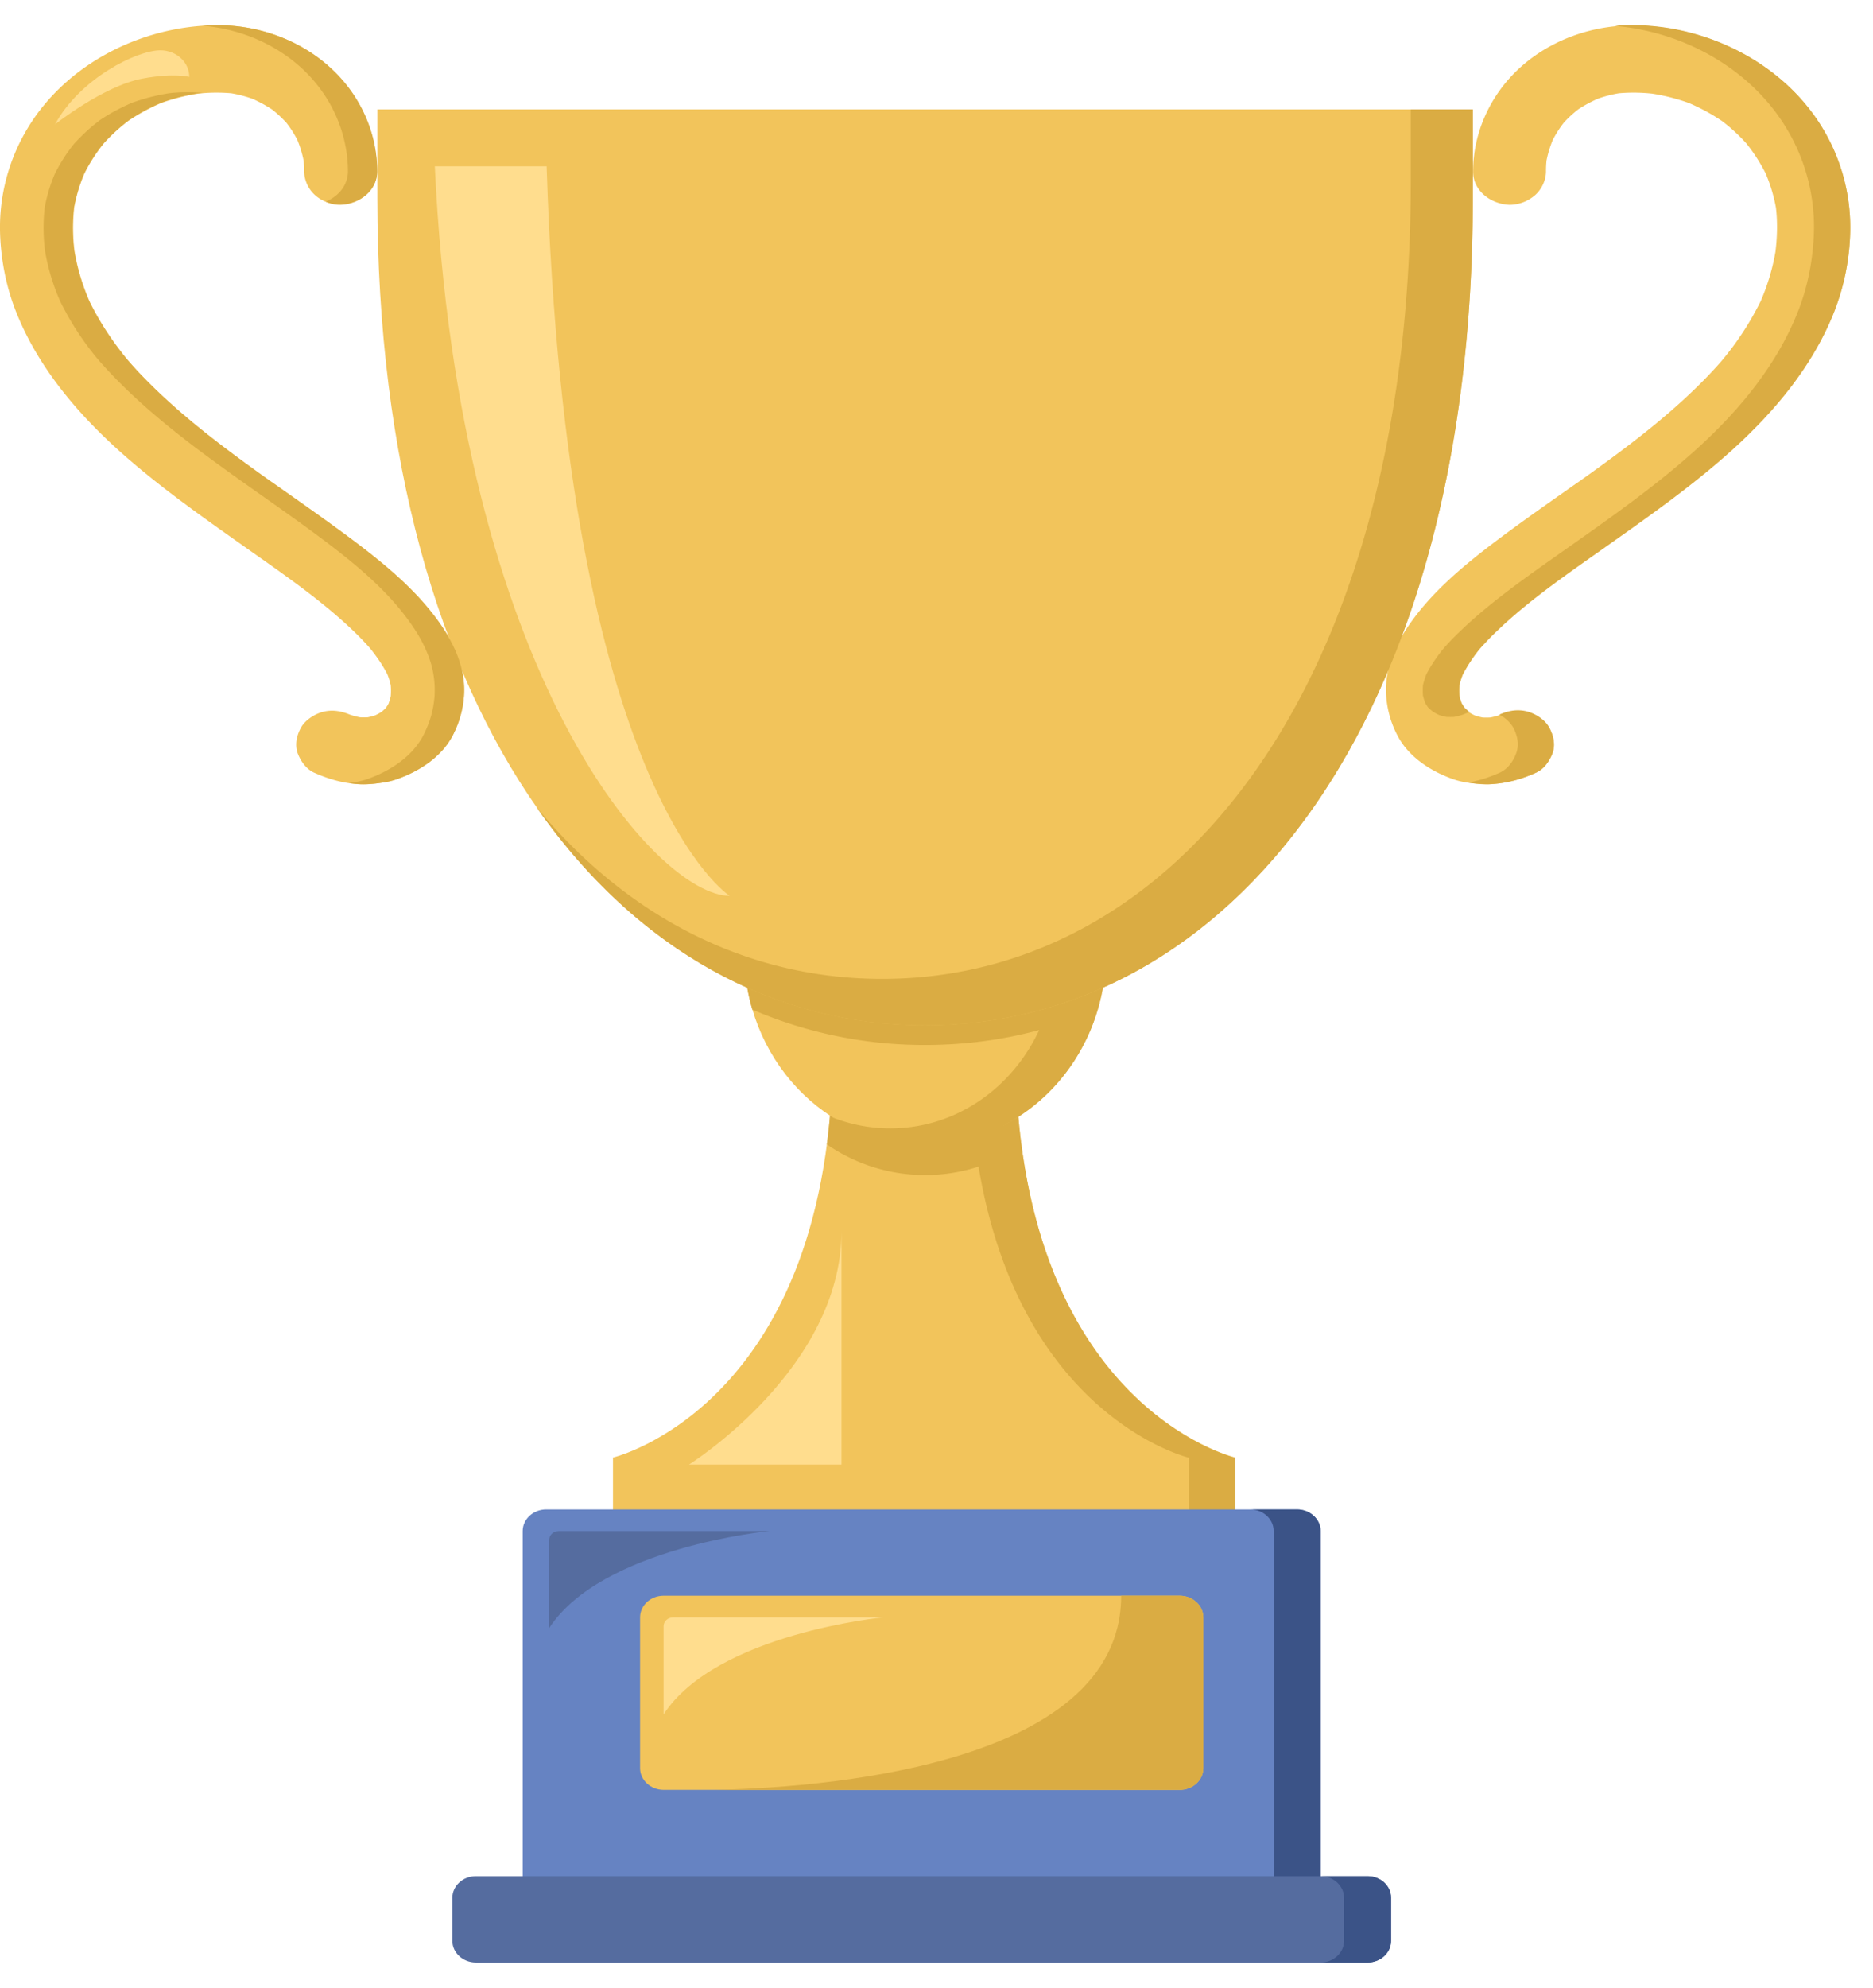
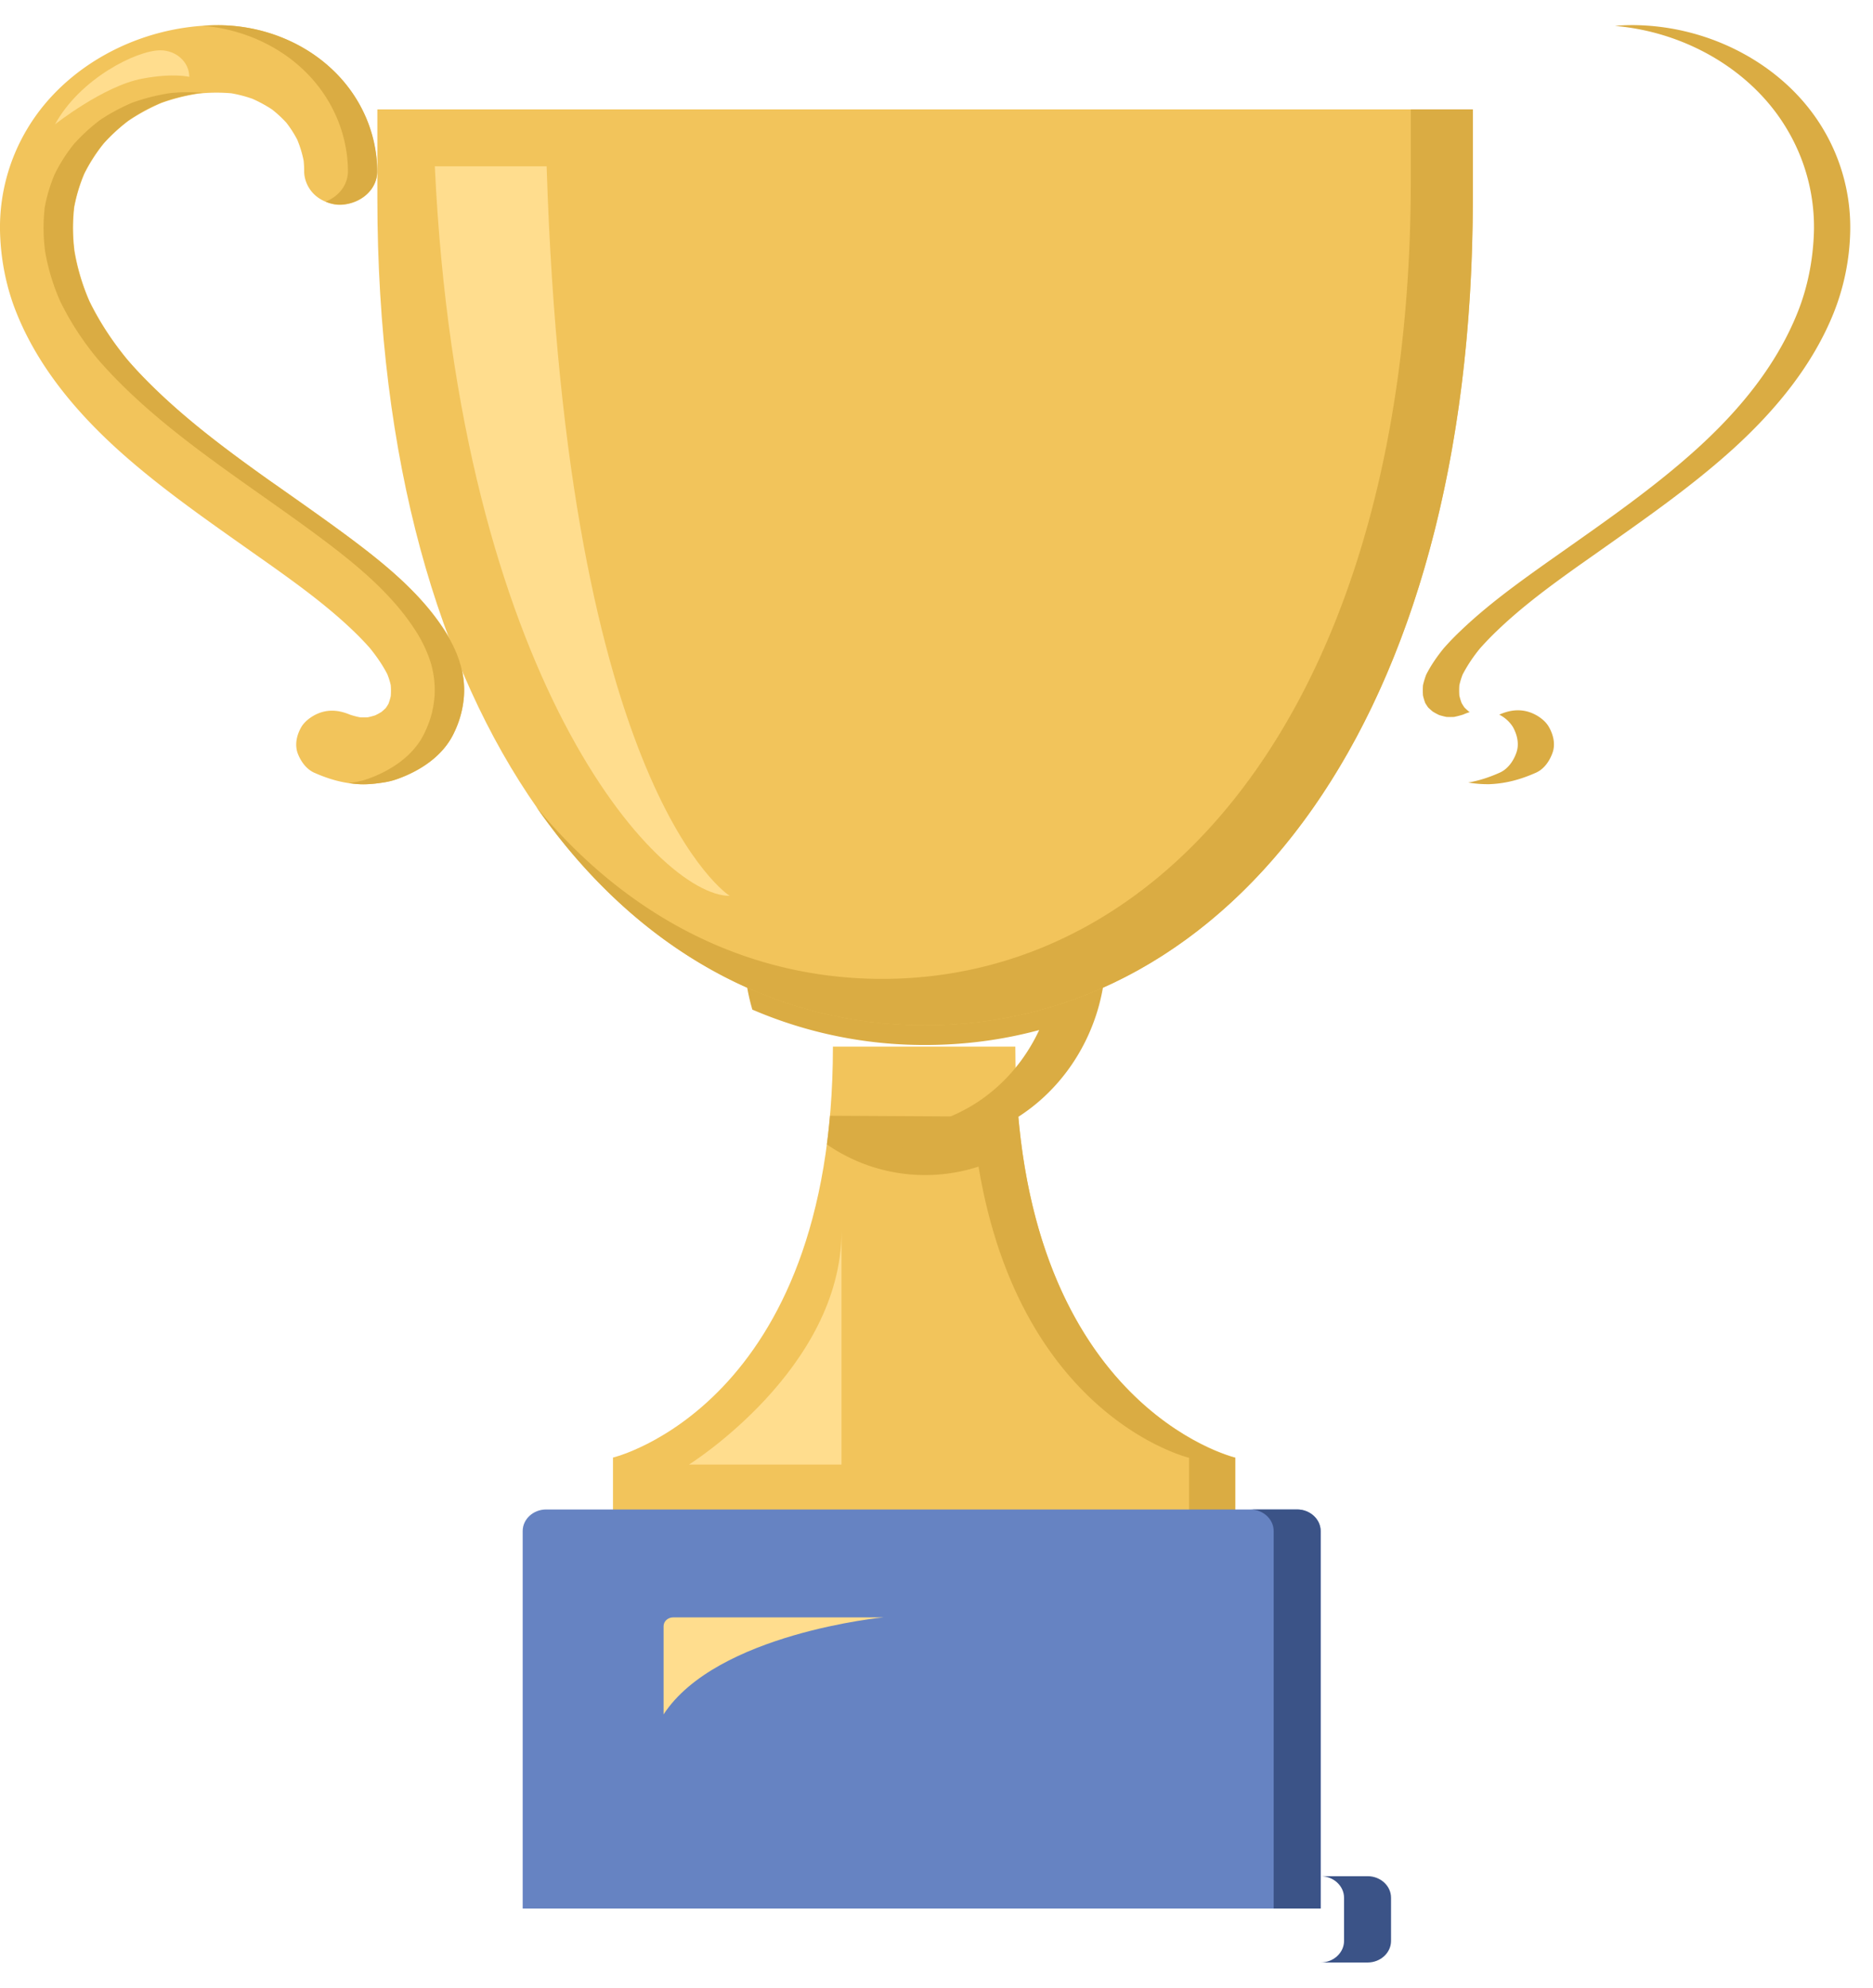
<svg xmlns="http://www.w3.org/2000/svg" width="66" height="70" fill="none">
  <path d="M43.528 53.854v-2.522s-7.75-1.834-7.75-14.472H29.35c0 12.638-7.75 14.472-7.75 14.472v2.522h21.928Z" fill="#F2C45B" />
  <path d="M35.883 39.33c.032.348.068.684.112 1.013 1.258 9.51 7.53 10.997 7.53 10.997v2.521h-1.623V51.34s-5.947-1.41-7.42-10.255a6.09 6.09 0 0 1-5.346-.782c.045-.33.08-.665.112-1.009l6.635.037Z" fill="#DAAC43" />
-   <path d="M38.974 33.52c0 3.743-2.854 6.78-6.377 6.78-3.522 0-6.376-3.034-6.376-6.78h12.753Z" fill="#F2C45B" />
+   <path d="M38.974 33.52h12.753Z" fill="#F2C45B" />
  <path d="M38.974 33.52c0 .687-.096 1.374-.29 2.036-.47 1.59-1.481 2.93-2.799 3.775-.96.614-2.086 1.137-3.288 1.137a5.411 5.411 0 0 1-3.244-1.108 5.55 5.55 0 0 0 2.018.38c2.301 0 4.291-1.41 5.247-3.464-1.298.35-2.644.526-4.02.526a15.33 15.33 0 0 1-6.087-1.246 7.137 7.137 0 0 1-.29-2.036h12.753Z" fill="#DAAC43" />
  <path d="M51.899 6.962c0 18.54-8.642 29.146-19.301 29.146-10.66 0-19.301-10.606-19.301-29.146v-3.11h38.602v3.11Z" fill="#F2C45B" />
  <path d="M11.08 27.216c.529.234 1.038.377 1.627.406.26.01.522-.026.777-.059.167-.025.33-.062.49-.117.835-.292 1.615-.815 1.998-1.582.222-.45.342-.874.378-1.37a3.295 3.295 0 0 0-.14-1.163 4.746 4.746 0 0 0-.593-1.21c-.872-1.319-2.181-2.36-3.475-3.318-.895-.661-1.81-1.297-2.722-1.94.087.062.175.124.258.186-1.5-1.063-2.989-2.156-4.286-3.428-.359-.35-.701-.716-1.02-1.093.068.08.136.161.204.238a10.492 10.492 0 0 1-1.481-2.277l.131.281a7.625 7.625 0 0 1-.62-2.065l.047.315a6.491 6.491 0 0 1-.02-1.842l-.048.314a5.59 5.59 0 0 1 .446-1.506l-.131.282c.219-.472.501-.91.84-1.316-.068.08-.136.161-.203.238.33-.391.712-.742 1.138-1.045-.087.062-.175.124-.259.186.442-.31.924-.57 1.433-.771l-.306.12a6.962 6.962 0 0 1 1.64-.409l-.343.044A6.07 6.07 0 0 1 8.297 3.3l-.342-.044c.37.048.732.14 1.079.275l-.307-.121c.338.132.653.303.947.504a14.569 14.569 0 0 1-.258-.186c.298.212.565.457.796.73l-.203-.237c.223.267.406.56.55.87l-.132-.281c.143.318.243.65.298.99l-.047-.314c.027.182.04.365.04.548 0 .303.143.621.377.833.223.205.59.358.908.347.693-.029 1.29-.519 1.286-1.18-.008-1.36-.601-2.69-1.652-3.647C10.59 1.422 9.137.88 7.657.888 4.91.903 2.286 2.318.964 4.532a6.75 6.75 0 0 0-.963 3.625c.024.972.215 1.96.585 2.873.74 1.838 2.034 3.413 3.543 4.784 1.476 1.337 3.14 2.488 4.78 3.647.187.132.374.263.561.398-.087-.062-.175-.124-.258-.186 1.13.8 2.269 1.612 3.256 2.562.239.23.465.468.68.72-.067-.08-.135-.161-.203-.238.315.373.594.775.793 1.21l-.132-.282c.096.213.16.428.195.655l-.048-.315a2.46 2.46 0 0 1 0 .684l.048-.314a2.217 2.217 0 0 1-.167.566c.044-.095.088-.186.131-.281a1.908 1.908 0 0 1-.274.427c.067-.08.135-.16.203-.237-.116.131-.251.248-.394.354.087-.062.175-.124.258-.186a2.52 2.52 0 0 1-.493.263l.306-.12a2.8 2.8 0 0 1-.573.15l.342-.045c-.21.026-.421.026-.633 0l.343.044a2.952 2.952 0 0 1-.621-.157l.306.12-.159-.065c-.314-.14-.645-.208-.99-.12-.3.076-.622.288-.77.54-.158.274-.234.607-.13.91.099.27.294.566.593.698Z" fill="#F2C45B" />
  <path d="M10.606 2.38c-.928-.845-2.17-1.368-3.471-1.474.17-.01.346-.018.517-.018 1.48-.007 2.934.534 3.985 1.491 1.058.958 1.652 2.288 1.655 3.647.004.662-.593 1.152-1.285 1.18a1.292 1.292 0 0 1-.53-.105c.454-.183.784-.581.784-1.075-.007-1.36-.6-2.69-1.655-3.647ZM16.35 24.493a3.545 3.545 0 0 1-.379 1.37c-.382.768-1.162 1.287-1.998 1.58a2.5 2.5 0 0 1-.49.116 3.941 3.941 0 0 1-.776.059 3.792 3.792 0 0 1-.41-.04l.151-.022c.168-.026.33-.062.49-.117.836-.293 1.616-.815 1.998-1.579.223-.45.343-.87.378-1.37a3.39 3.39 0 0 0-.139-1.162 4.746 4.746 0 0 0-.593-1.21c-.872-1.32-2.181-2.361-3.475-3.319-.848-.625-1.715-1.228-2.575-1.838-1.461-1.038-2.91-2.105-4.176-3.347a16.212 16.212 0 0 1-.9-.954c.029.033.053.065.08.095l-.199-.238.116.139a10.076 10.076 0 0 1-1.334-2.05 7.469 7.469 0 0 1-.529-1.75 6.387 6.387 0 0 1-.016-1.536c.072-.405.191-.804.354-1.187a5.78 5.78 0 0 1 .673-1.057c.279-.31.585-.592.923-.848a6.8 6.8 0 0 1 1.15-.617c.423-.15.86-.26 1.306-.33a6.129 6.129 0 0 1 1.099-.014c-.052-.007-.104-.018-.155-.022l.187.022a.476.476 0 0 1 .071-.007l-.071.01c.008 0 .016 0 .024.005h-.028a.912.912 0 0 1-.1.007 6.925 6.925 0 0 0-1.305.325 6.548 6.548 0 0 0-1.15.618 6.293 6.293 0 0 0-.924.848 5.73 5.73 0 0 0-.669 1.052c-.163.388-.282.79-.358 1.199a6.569 6.569 0 0 0 .016 1.531c.103.603.283 1.192.53 1.758.354.731.811 1.41 1.333 2.05l.004.004c.282.329.585.647.9.954 1.245 1.22 2.67 2.277 4.107 3.3.884.625 1.771 1.242 2.643 1.882 1.298.958 2.607 2 3.475 3.318.247.373.466.79.593 1.21.115.37.175.775.147 1.162Z" fill="#DAAC43" />
-   <path d="M54.115 27.216a4.444 4.444 0 0 1-1.628.405c-.259.012-.521-.025-.776-.058a2.797 2.797 0 0 1-.49-.117c-.836-.292-1.616-.815-1.998-1.582a3.528 3.528 0 0 1-.378-1.37c-.028-.385.028-.79.14-1.163.127-.42.346-.837.592-1.21.872-1.319 2.182-2.36 3.475-3.318.896-.662 1.811-1.297 2.723-1.94-.088.061-.175.124-.259.186 1.5-1.064 2.99-2.156 4.287-3.428a15.986 15.986 0 0 0 .816-.856 10.497 10.497 0 0 0 1.48-2.276l-.13.281a7.622 7.622 0 0 0 .62-2.065l-.047.315c.087-.61.107-1.232.02-1.842l.047.314a5.586 5.586 0 0 0-.446-1.506l.132.282a5.991 5.991 0 0 0-.84-1.316c.068.08.135.16.203.238a6.183 6.183 0 0 0-1.139-1.046c.088.062.176.125.26.187a6.889 6.889 0 0 0-1.434-.771l.307.12a6.962 6.962 0 0 0-1.64-.41l.342.045a6.07 6.07 0 0 0-1.457-.015l.343-.044a4.56 4.56 0 0 0-1.079.274l.306-.12a4.705 4.705 0 0 0-.947.504c.088-.062.175-.124.259-.186a4.267 4.267 0 0 0-.796.73c.068-.08.135-.16.203-.237-.223.267-.406.56-.55.87l.132-.282c-.144.318-.243.65-.299.99l.048-.313c-.028.182-.04.365-.04.548 0 .303-.143.621-.378.833a1.38 1.38 0 0 1-.907.347c-.693-.03-1.29-.519-1.286-1.18.008-1.36.601-2.69 1.652-3.648 1.05-.957 2.504-1.498 3.984-1.49 2.747.014 5.37 1.428 6.691 3.643a6.75 6.75 0 0 1 .963 3.625 8.227 8.227 0 0 1-.585 2.873c-.74 1.838-2.034 3.413-3.542 4.784-1.477 1.337-3.14 2.489-4.78 3.647a52.329 52.329 0 0 0-.303.212c-1.13.8-2.269 1.612-3.256 2.562-.239.23-.466.468-.68.72l.202-.238a5.362 5.362 0 0 0-.792 1.21l.132-.281c-.096.212-.16.427-.196.654l.048-.314a2.46 2.46 0 0 0 0 .683l-.048-.314c.032.193.084.383.168.566l-.132-.281c.072.153.163.296.275.427-.068-.08-.135-.16-.203-.237.115.131.25.248.394.354a14.504 14.504 0 0 1-.259-.186c.155.106.319.194.494.263l-.307-.12c.187.069.374.12.574.15l-.343-.045c.211.026.422.026.633 0l-.342.044c.215-.029.422-.084.62-.157l-.306.12.16-.065c.314-.139.644-.209.99-.12.3.076.622.288.769.54.159.274.235.607.131.91-.103.263-.298.56-.597.69Z" fill="#F2C45B" />
  <path d="M51.898 3.852v3.114c0 18.54-8.641 29.145-19.3 29.145-5.359 0-10.203-2.678-13.701-7.693 3.267 3.955 7.526 6.056 12.188 6.056 10.289 0 18.628-10.236 18.628-28.13V3.853h2.185ZM54.708 26.51c-.1.281-.29.574-.59.705-.529.234-1.038.377-1.627.402a4.016 4.016 0 0 1-.753-.058c.382-.066.74-.183 1.107-.347.298-.132.493-.428.589-.706.107-.303.028-.636-.127-.91a1.203 1.203 0 0 0-.47-.424c-.004 0-.004-.003-.008-.003.314-.14.637-.201.98-.114.298.077.62.285.767.541.16.278.24.61.132.914ZM65.197 8.153a8.227 8.227 0 0 1-.585 2.873c-.74 1.838-2.034 3.413-3.543 4.784-1.477 1.337-3.14 2.488-4.78 3.647l-.514.362-.004.003c-.016.011-.028.022-.044.03-1.043.741-2.085 1.502-2.993 2.379-.203.193-.394.394-.581.603a5.348 5.348 0 0 0-.613.92 2.61 2.61 0 0 0-.116.38c-.008.121-.008.238 0 .359.02.091.048.179.08.267.032.054.064.106.1.157.051.05.103.098.159.146.012.007.02.01.032.018h-.012a1.857 1.857 0 0 0-.223.084 3.478 3.478 0 0 1-.323.084 3.205 3.205 0 0 1-.266 0 2.86 2.86 0 0 1-.255-.065c-.08-.037-.16-.08-.231-.125a2.988 2.988 0 0 1-.163-.146 3.27 3.27 0 0 1-.1-.153 2.268 2.268 0 0 1-.08-.267 2.675 2.675 0 0 1 0-.358c.029-.128.068-.256.116-.38.167-.326.378-.633.613-.921.183-.209.378-.41.581-.603.928-.892 1.986-1.66 3.045-2.412l.514-.362c1.644-1.159 3.303-2.31 4.78-3.648 1.513-1.37 2.802-2.941 3.543-4.783.37-.914.557-1.9.585-2.873a6.715 6.715 0 0 0-.963-3.625c-1.218-2.04-3.543-3.4-6.047-3.615.207-.022.418-.029.63-.029 2.746.015 5.369 1.429 6.694 3.644a6.75 6.75 0 0 1 .964 3.625Z" fill="#DAAC43" />
  <path d="M46.536 53.92v13.295H18.418V53.92c0-.417.37-.76.828-.76h26.462c.453 0 .828.343.828.76Z" fill="#6683C2" />
  <path d="M46.536 53.92v13.295h-1.655V53.92c0-.417-.37-.76-.828-.76h1.656c.453 0 .827.343.827.76Z" fill="#3B5387" />
-   <path d="M49.017 66.835v1.52c0 .417-.37.76-.828.76H16.767c-.453 0-.827-.343-.827-.76v-1.52c0-.416.37-.76.827-.76h31.426c.454 0 .824.34.824.76Z" fill="#556C9F" />
  <path d="M49.017 66.835v1.52c0 .417-.37.76-.828.76h-1.656c.454 0 .828-.343.828-.76v-1.52c0-.416-.37-.76-.828-.76h1.656c.458 0 .828.34.828.76Z" fill="#3B5387" />
-   <path d="M42.401 56.957v5.318c0 .416-.37.76-.828.76h-18.19c-.454 0-.828-.344-.828-.76v-5.318c0-.416.37-.76.828-.76h18.194c.45.004.824.344.824.76Z" fill="#F2C45B" />
-   <path d="M42.401 56.957v5.318c0 .416-.37.76-.828.76H25.158c3.34-.062 14.35-.713 14.35-6.838h2.065c.454.004.828.344.828.76Z" fill="#DAAC43" />
  <path d="M23.383 60.377v-3.106c0-.172.151-.31.338-.31h7.416c-.004-.004-5.895.566-7.754 3.416Z" fill="#FFDD8E" />
-   <path d="M19.352 57.337V54.23c0-.172.15-.31.338-.31h7.415s-5.895.57-7.753 3.416Z" fill="#556C9F" />
  <path d="M25.711 31.55c-2.527 0-9.54-7.646-10.389-25.692h3.94c.697 22.081 6.45 25.692 6.45 25.692ZM24.28 51.578s5.373-3.362 5.373-8.223v8.223h-5.374ZM6.67 2.708s-.545-.147-1.66.062C3.65 3.026 1.938 4.38 1.938 4.38c.88-1.611 2.873-2.609 3.717-2.609.561.004 1.015.42 1.015.936Z" fill="#FFDD8E" />
</svg>